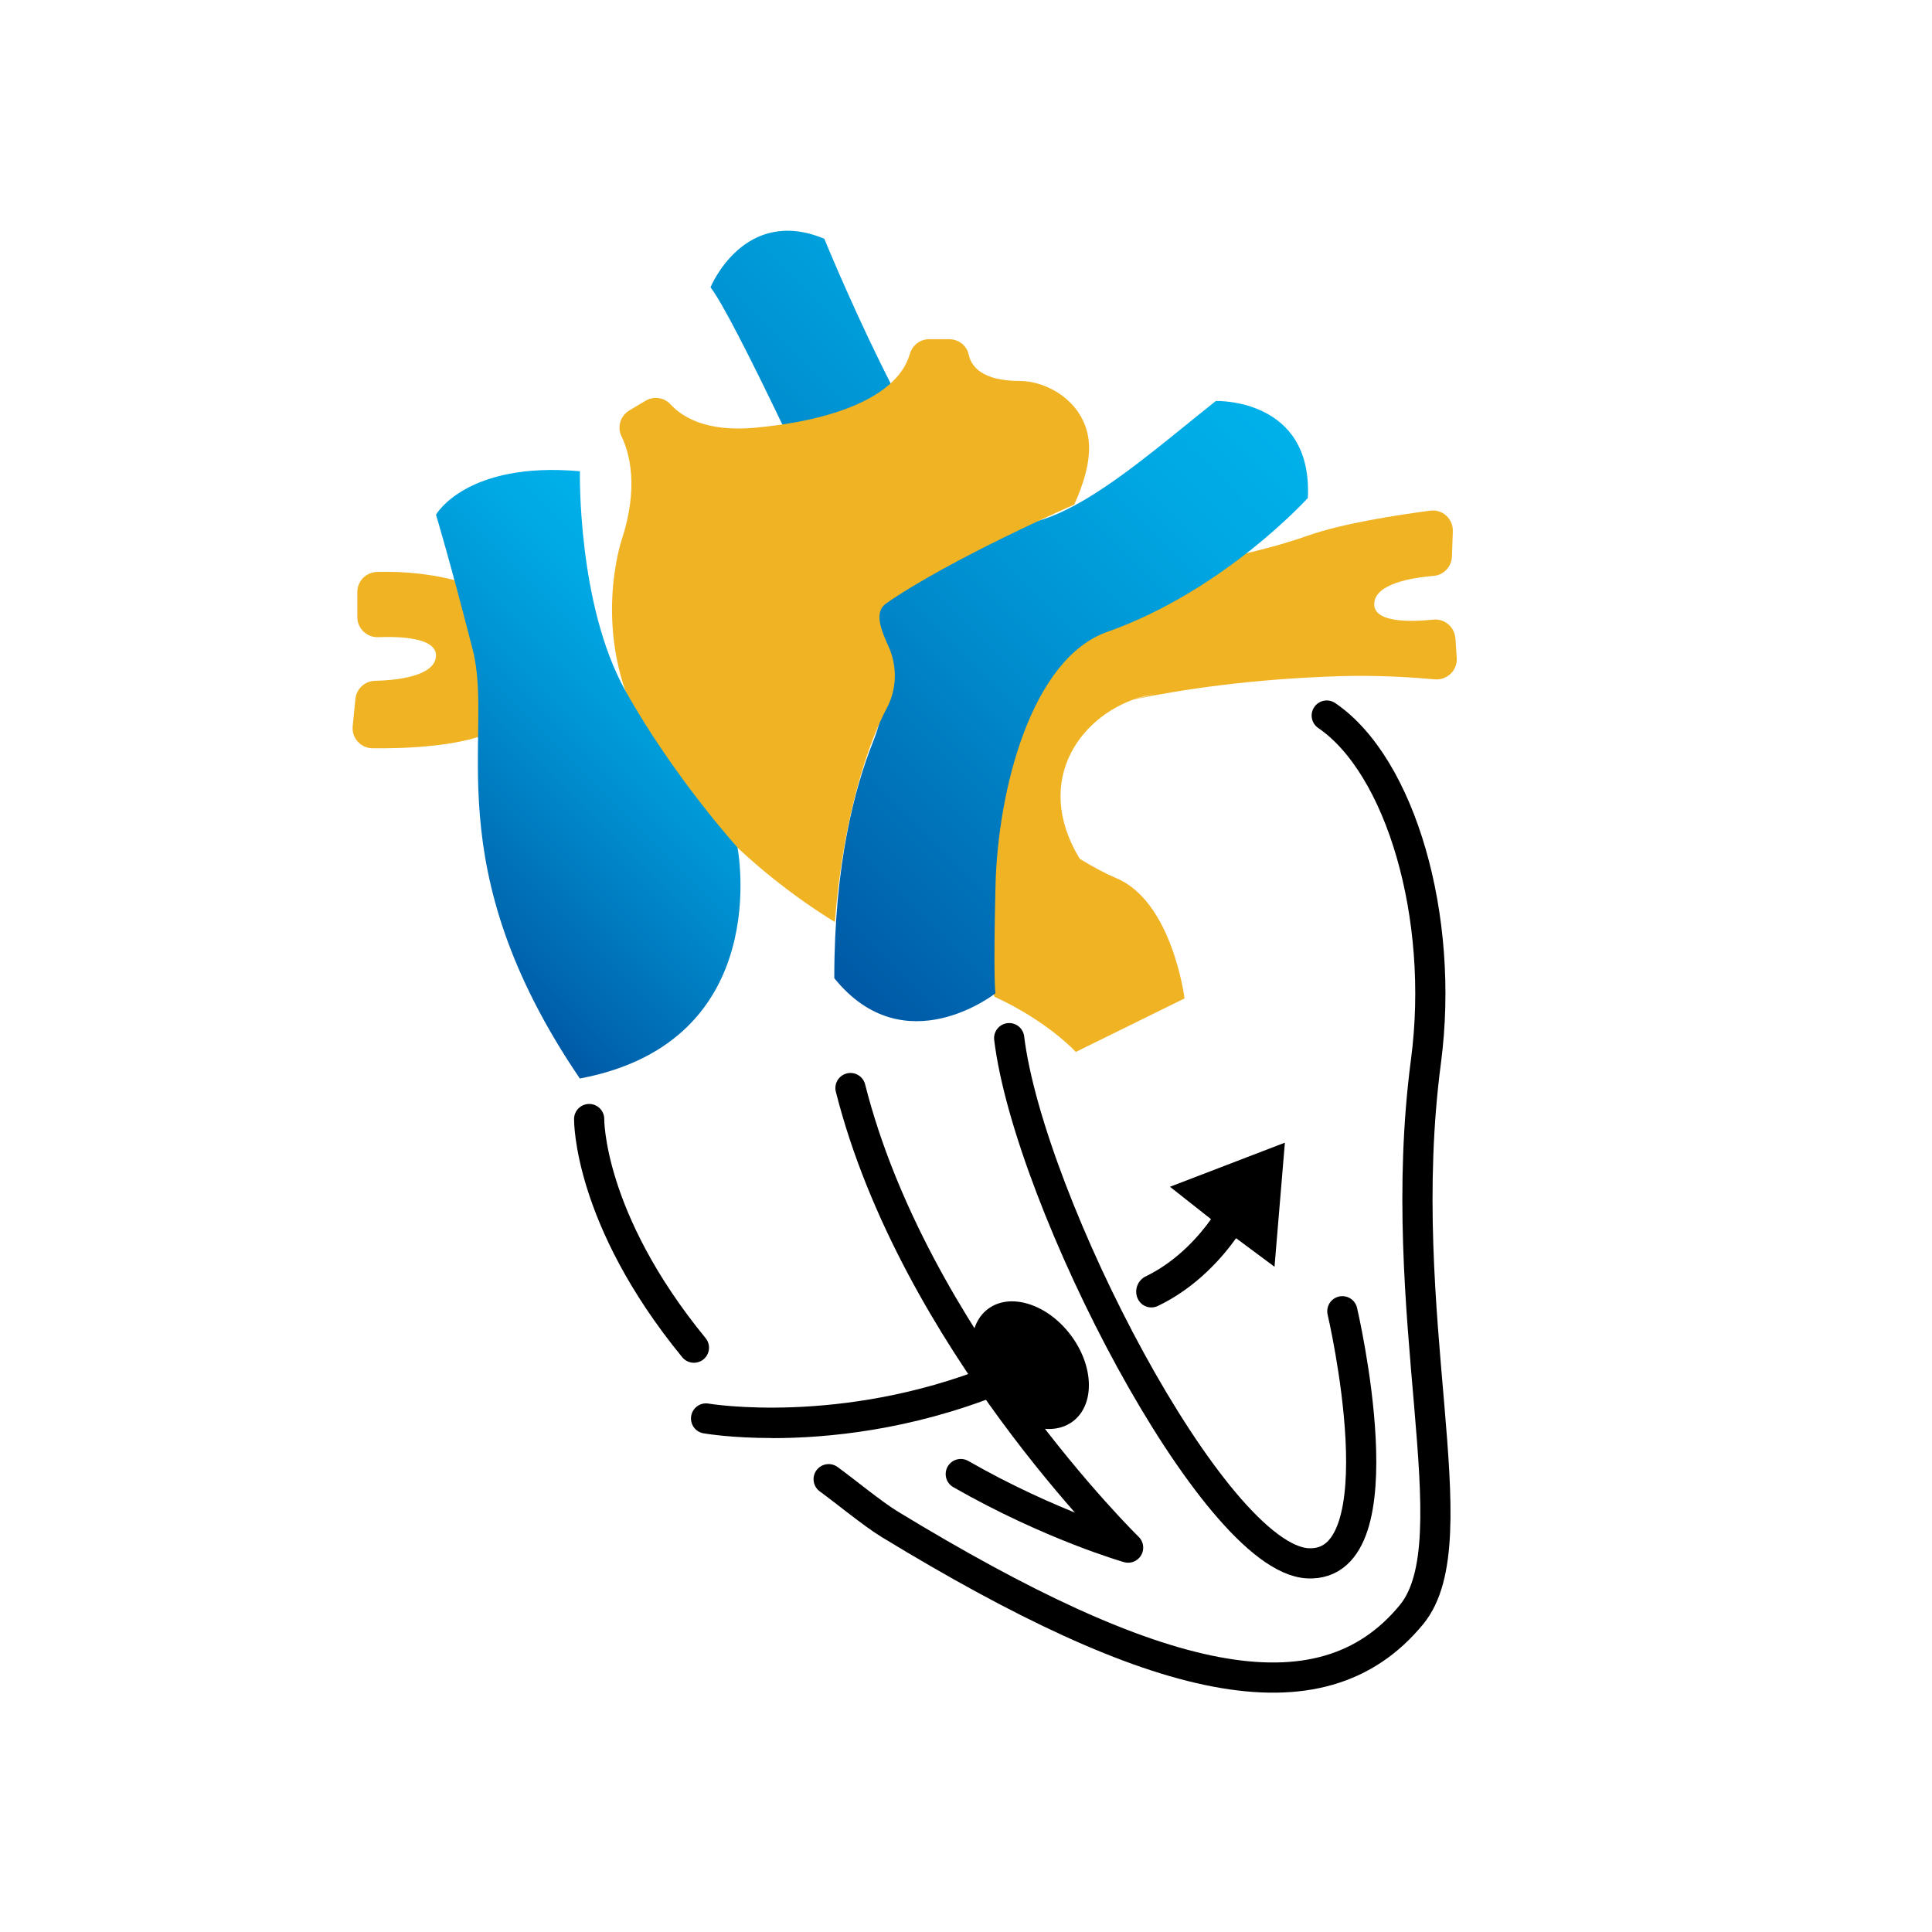
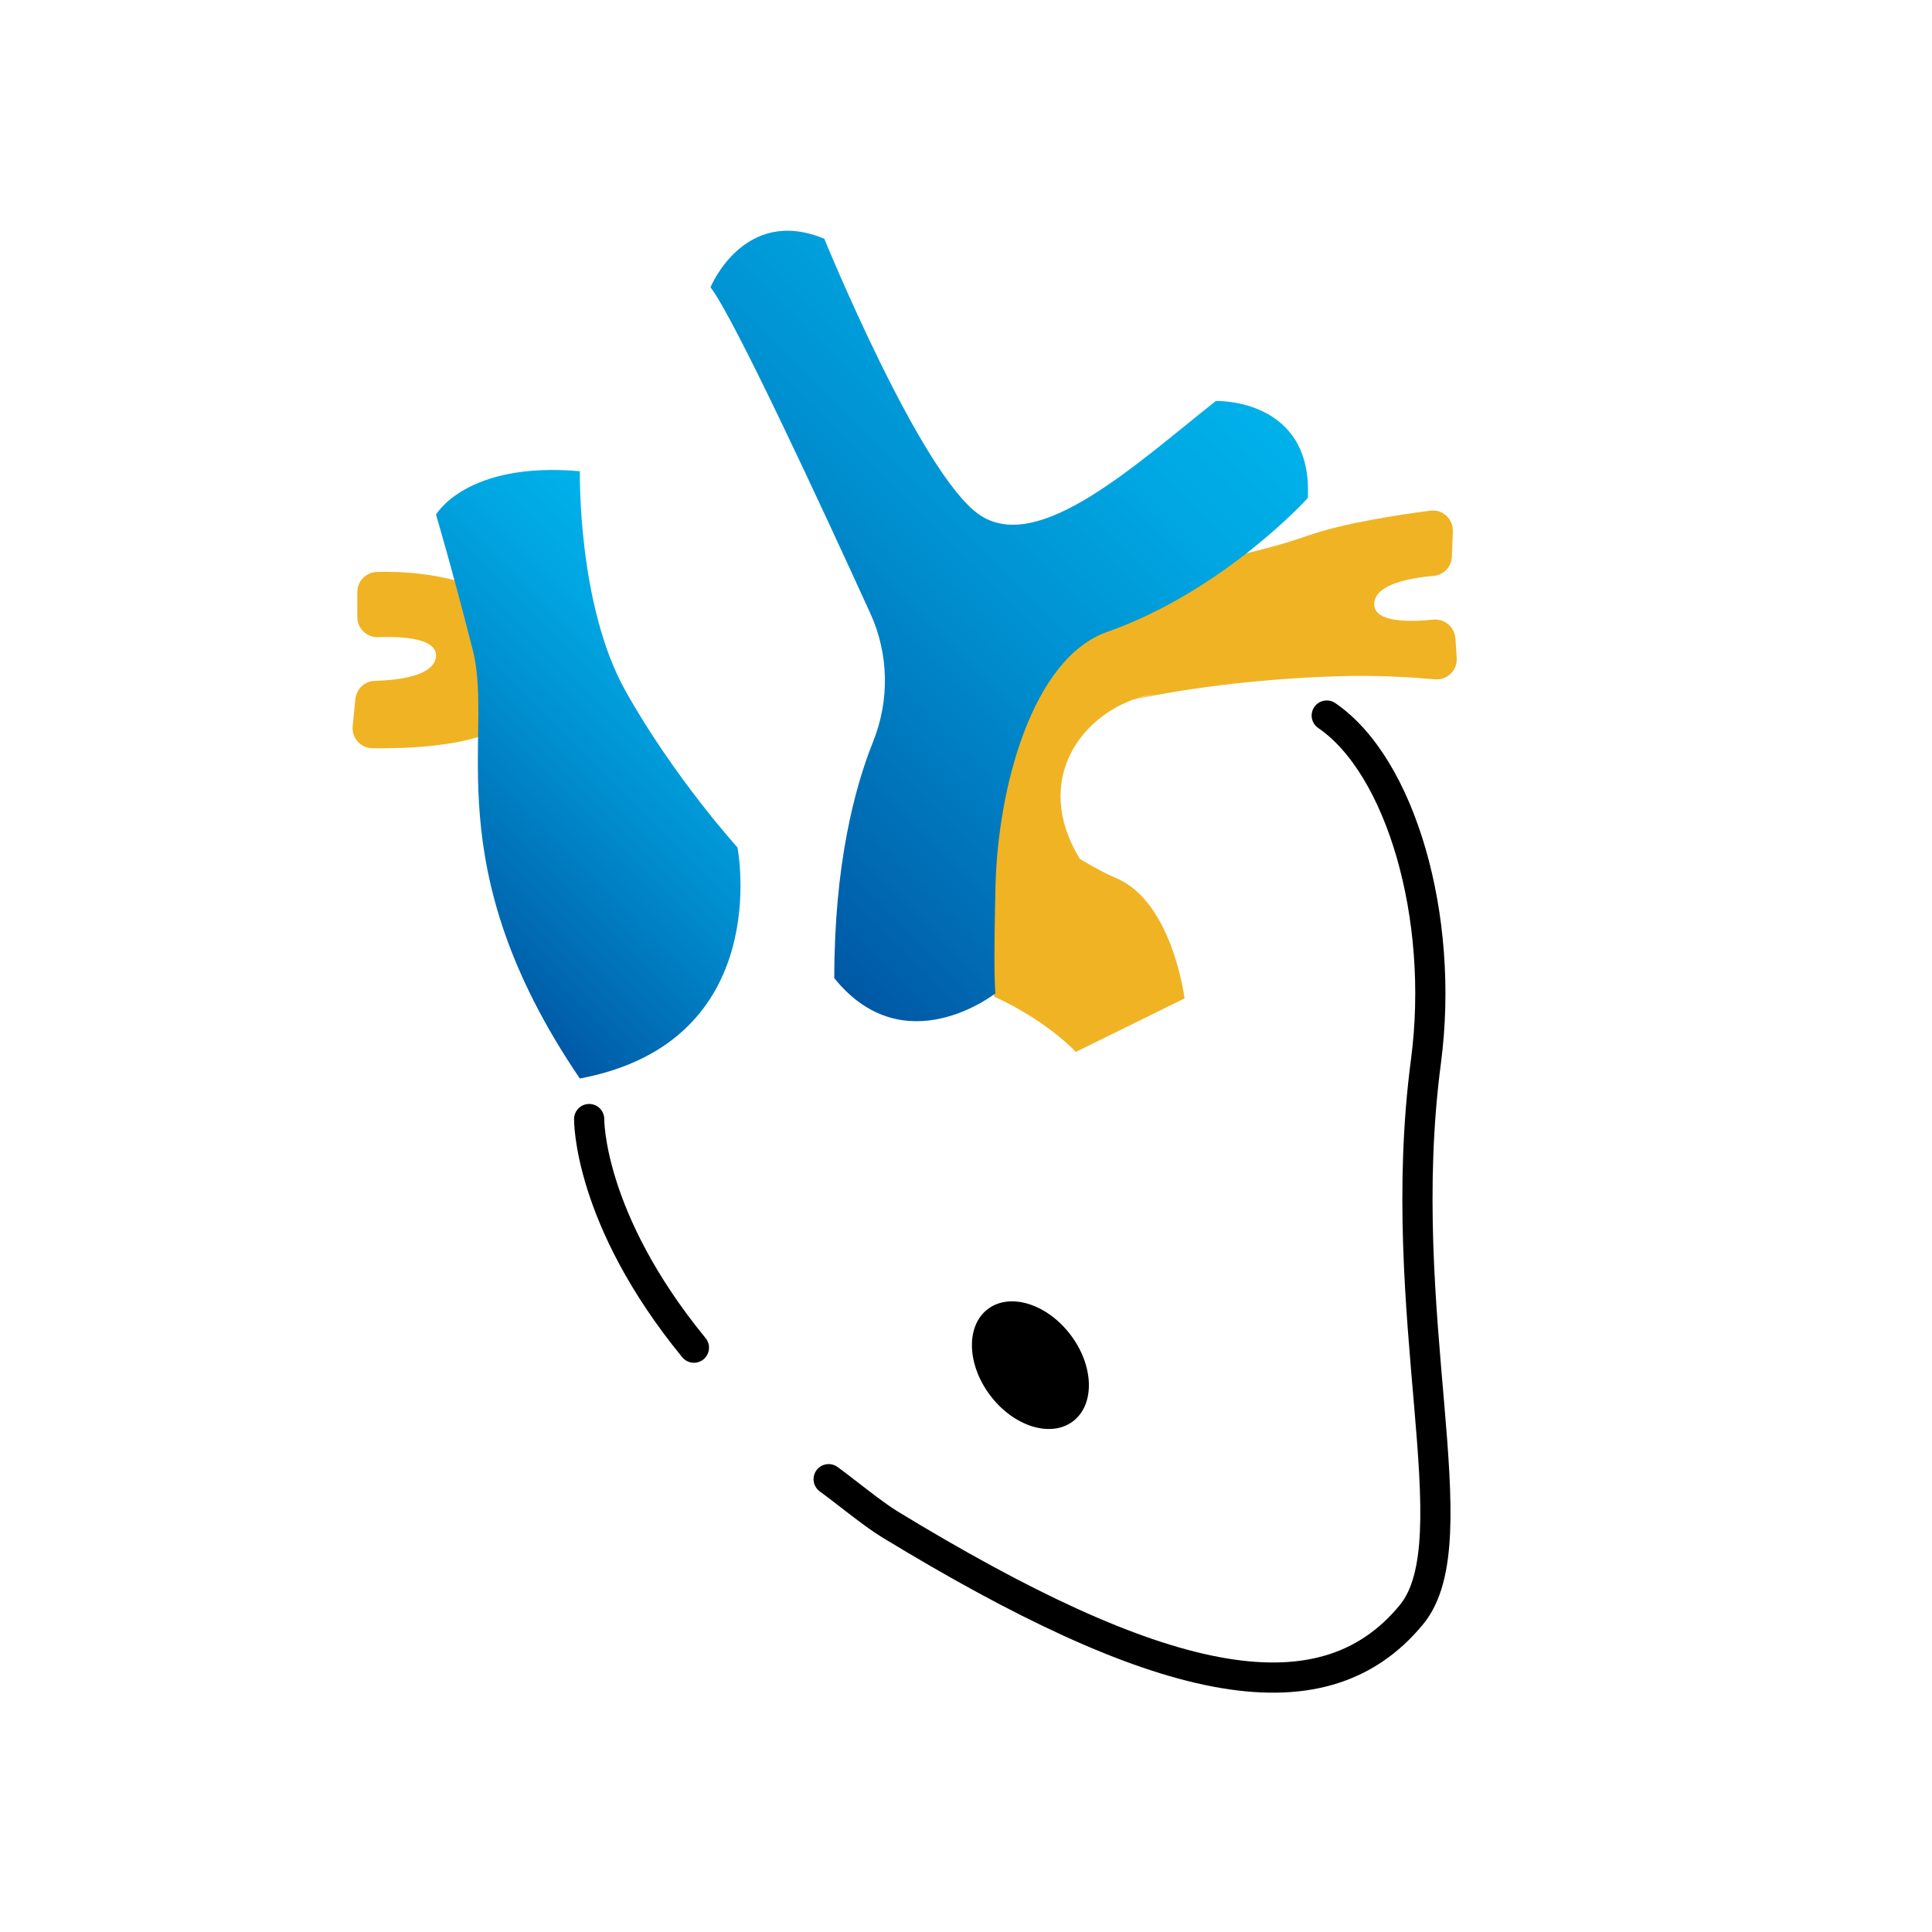
<svg xmlns="http://www.w3.org/2000/svg" xmlns:xlink="http://www.w3.org/1999/xlink" id="Layer_1" viewBox="0 0 192 192">
  <defs>
    <style>.cls-1{fill:url(#linear-gradient);}.cls-2{fill:#f0b323;}.cls-3{fill:url(#New_Gradient_Swatch_1);}.cls-4{fill:url(#linear-gradient-2);}.cls-5{fill:url(#New_Gradient_Swatch_1-2);}.cls-6{fill:none;stroke:#000;stroke-linecap:round;stroke-linejoin:round;stroke-width:3px;}</style>
    <linearGradient id="linear-gradient" x1="95.65" y1="95.86" x2="142" y2="49.51" gradientUnits="userSpaceOnUse">
      <stop offset="0" stop-color="#f0b323" />
      <stop offset="1" stop-color="#f0b323" />
    </linearGradient>
    <linearGradient id="New_Gradient_Swatch_1" x1="66.73" y1="81.15" x2="116.57" y2="31.31" gradientUnits="userSpaceOnUse">
      <stop offset="0" stop-color="#0058a5" />
      <stop offset=".14" stop-color="#0068b1" />
      <stop offset=".52" stop-color="#008fd0" />
      <stop offset=".82" stop-color="#00a8e3" />
      <stop offset="1" stop-color="#00b1ea" />
    </linearGradient>
    <linearGradient id="linear-gradient-2" x1="63.96" y1="74.95" x2="102.63" y2="36.28" xlink:href="#linear-gradient" />
    <linearGradient id="New_Gradient_Swatch_1-2" x1="41.39" y1="90.94" x2="71.57" y2="60.76" xlink:href="#New_Gradient_Swatch_1" />
  </defs>
  <ellipse cx="102.4" cy="135.66" rx="5" ry="7" transform="translate(-61.2 89.58) rotate(-37.22)" />
-   <path d="M127.68,113.56l-11.41,4.38,4.08,3.22c-1.07,1.51-3.26,4.12-6.48,5.68-.8,.38-1.17,1.35-.83,2.16,.16,.37,.43,.65,.77,.8,.39,.18,.86,.18,1.29-.03,3.86-1.86,6.43-4.88,7.74-6.72l3.82,2.84,1.03-12.33Z" />
-   <path d="M76.74,142.91c-4.04,0-6.59-.43-6.83-.47-.82-.14-1.36-.92-1.22-1.73s.92-1.37,1.73-1.22c.13,.02,13.1,2.17,27.89-3.72,.77-.3,1.64,.07,1.95,.84s-.07,1.64-.84,1.95c-8.98,3.58-17.21,4.36-22.69,4.36Z" />
  <path class="cls-1" d="M144.63,63.44c-.07-1.13-1.07-1.98-2.2-1.86-2.38,.24-5.96,.29-5.86-1.61,.1-1.95,3.67-2.55,5.9-2.74,1.01-.08,1.78-.91,1.82-1.92l.09-2.51c.04-1.24-1.03-2.22-2.25-2.05-3.14,.41-8.72,1.26-12.15,2.48-6.96,2.47-16.31,3.59-16.31,3.59l-8.4,7.64-13.53,9.89,3.75,15.5,3.34,9.2c5.38,2.49,8.08,5.49,8.08,5.49l10.81-5.32s-1.21-9.64-6.81-11.96c-.96-.4-2.21-1.06-3.6-1.91-4.84-7.94,.3-14.61,6.42-16.17,.28-.06,.58-.13,.88-.19,.18-.03-2.26,.59-2.11,.55,4.87-1.02,11.79-2.06,20.55-2.34,3.82-.12,7.33,.11,9.53,.31,1.23,.11,2.27-.89,2.19-2.12l-.13-1.95Z" />
  <path class="cls-6" d="M68.96,133.93c-10.55-12.88-10.41-22.72-10.41-22.72" />
  <path class="cls-6" d="M131.85,71.11c7.32,4.99,11.75,19.98,9.86,34.36-3.33,25.27,4.67,47.54-1.43,54.98-9.09,11.08-25.49,7.09-51.88-8.98-1.69-1.03-4.54-3.38-6.05-4.47" />
  <path class="cls-2" d="M47.32,58.31c-3.86-1.39-7.65-1.54-9.86-1.47-1.09,.03-1.95,.91-1.95,2v2.48c0,1.14,.94,2.04,2.07,2,2.39-.09,5.96,.09,5.74,1.98s-3.83,2.31-6.06,2.36c-1.01,.02-1.84,.8-1.94,1.8l-.27,2.7c-.12,1.16,.78,2.18,1.95,2.2,3.2,.04,9.17-.14,12.47-1.9" />
  <path class="cls-3" d="M82.91,97.21c0-11.3,2.02-18.92,3.86-23.51,1.65-4.12,1.56-8.72-.28-12.75-4.81-10.54-13.51-29.32-15.88-32.4,0,0,3.33-8.15,11.31-4.82,0,0,9.56,23.44,15.42,27.43,5.86,3.99,15.5-4.99,23.49-11.31,0,0,9.64-.33,9.14,9.64,0,0-8.31,9.2-19.94,13.31-7.51,2.65-10.87,15.62-11.1,25.27-.23,9.64,0,10.64,0,10.64,0,0-9.04,7.15-16.02-1.5Z" />
-   <path class="cls-4" d="M106.73,50.16s-12.27,5.36-18.67,9.81c-1.18,.82-.57,2.51,.21,4.2,.92,1.99,.88,4.3-.16,6.24-1.68,3.12-4.33,10.57-5.14,21.22-7.29-4.47-15.07-11.6-19.2-19.35-5.15-9.31-1.99-18.62-1.99-18.62,1.69-5.18,.83-8.54-.02-10.31-.45-.92-.1-2.03,.78-2.56l1.61-.96c.81-.49,1.85-.34,2.49,.36,1.11,1.21,3.48,2.74,8.27,2.33,.89-.08,1.78-.18,2.66-.31,4.29-.62,8.38-1.87,10.8-3.99,1-.86,1.71-1.87,2.05-3.05,.25-.86,1.02-1.46,1.92-1.46h1.98c.92,0,1.75,.61,1.94,1.51,.25,1.19,1.33,2.64,5.1,2.64,2.66,0,6.32,2,6.82,5.82,.28,2.16-.61,4.7-1.44,6.49h0c-.64,1.39,0,0,0,0Z" />
  <path class="cls-5" d="M57.63,107.19c-14.47-21.28-8.48-34.09-10.64-42.57s-3.66-13.47-3.66-13.47c0,0,2.99-5.32,14.3-4.32,0,0-.27,13.25,4.53,21.83,4.8,8.58,11.13,15.56,11.13,15.56,0,0,3.8,19.3-15.66,22.96Z" />
-   <path class="cls-6" d="M100.29,103.17c1.98,16.18,20.29,51.74,29.69,52.19,9.4,.44,3.42-25.05,3.42-25.05" />
-   <path class="cls-6" d="M84.52,108.13c6.28,24.83,27.59,45.67,27.59,45.67,0,0-7.68-2.19-16.63-7.31" />
</svg>